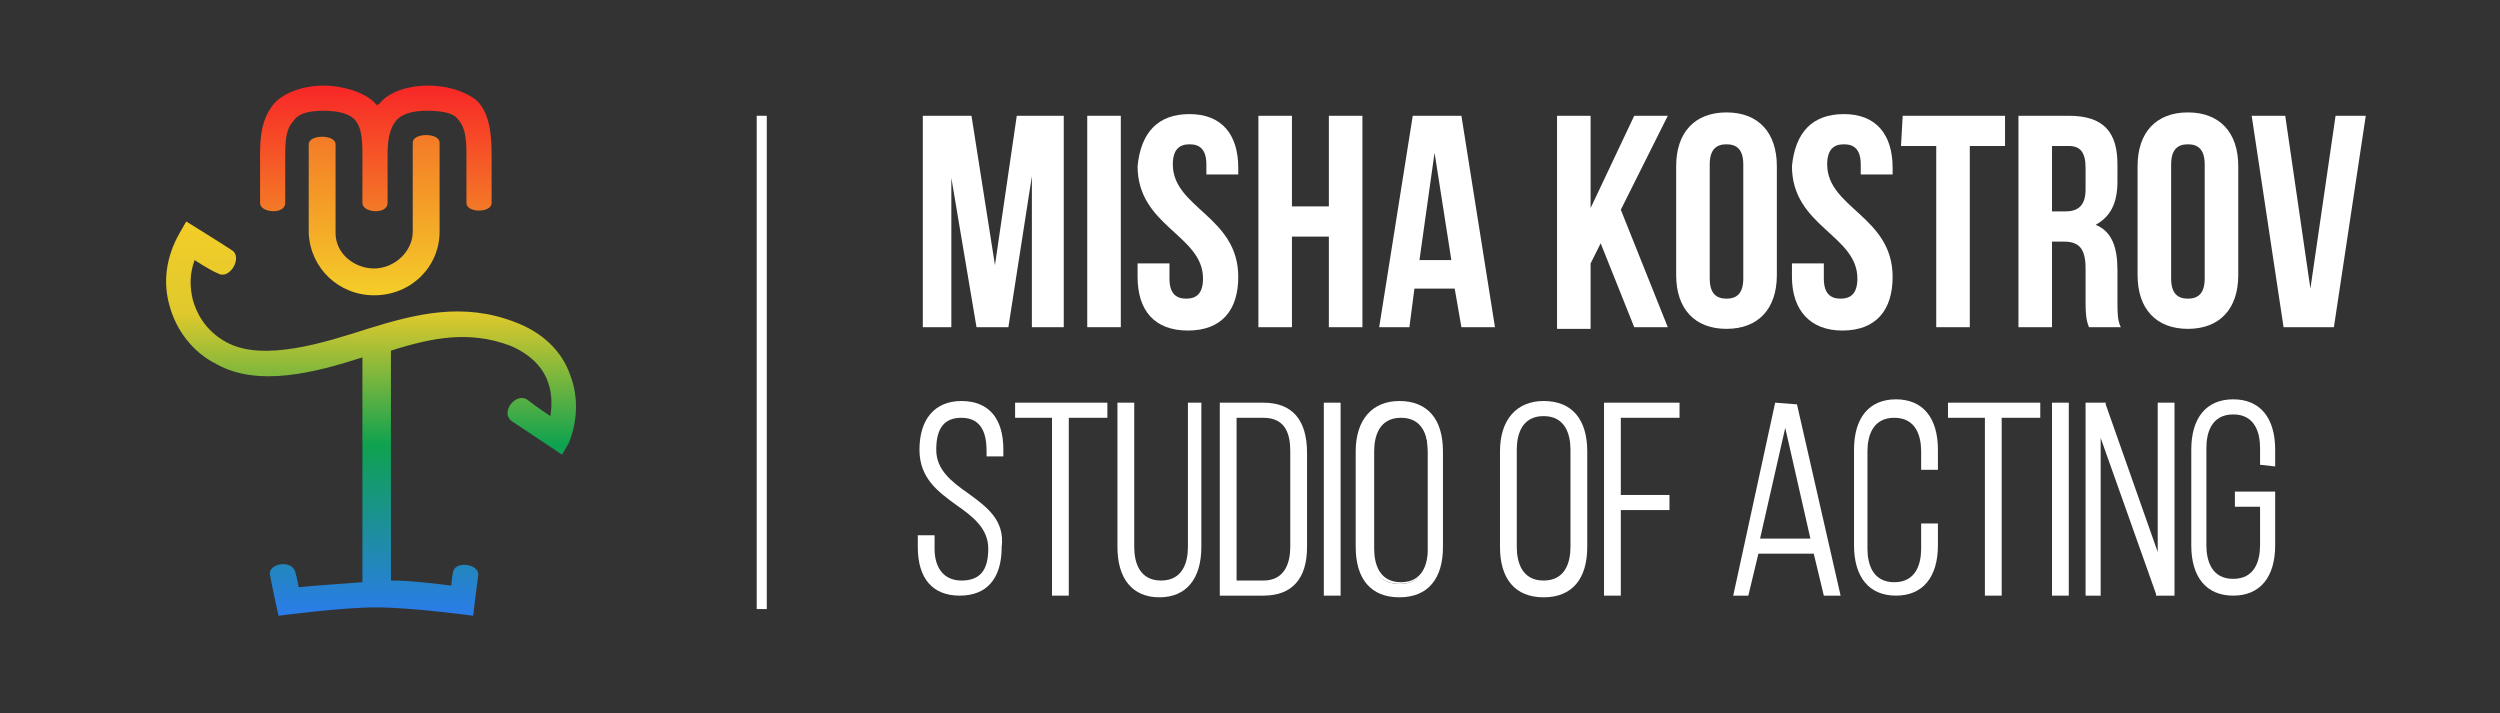
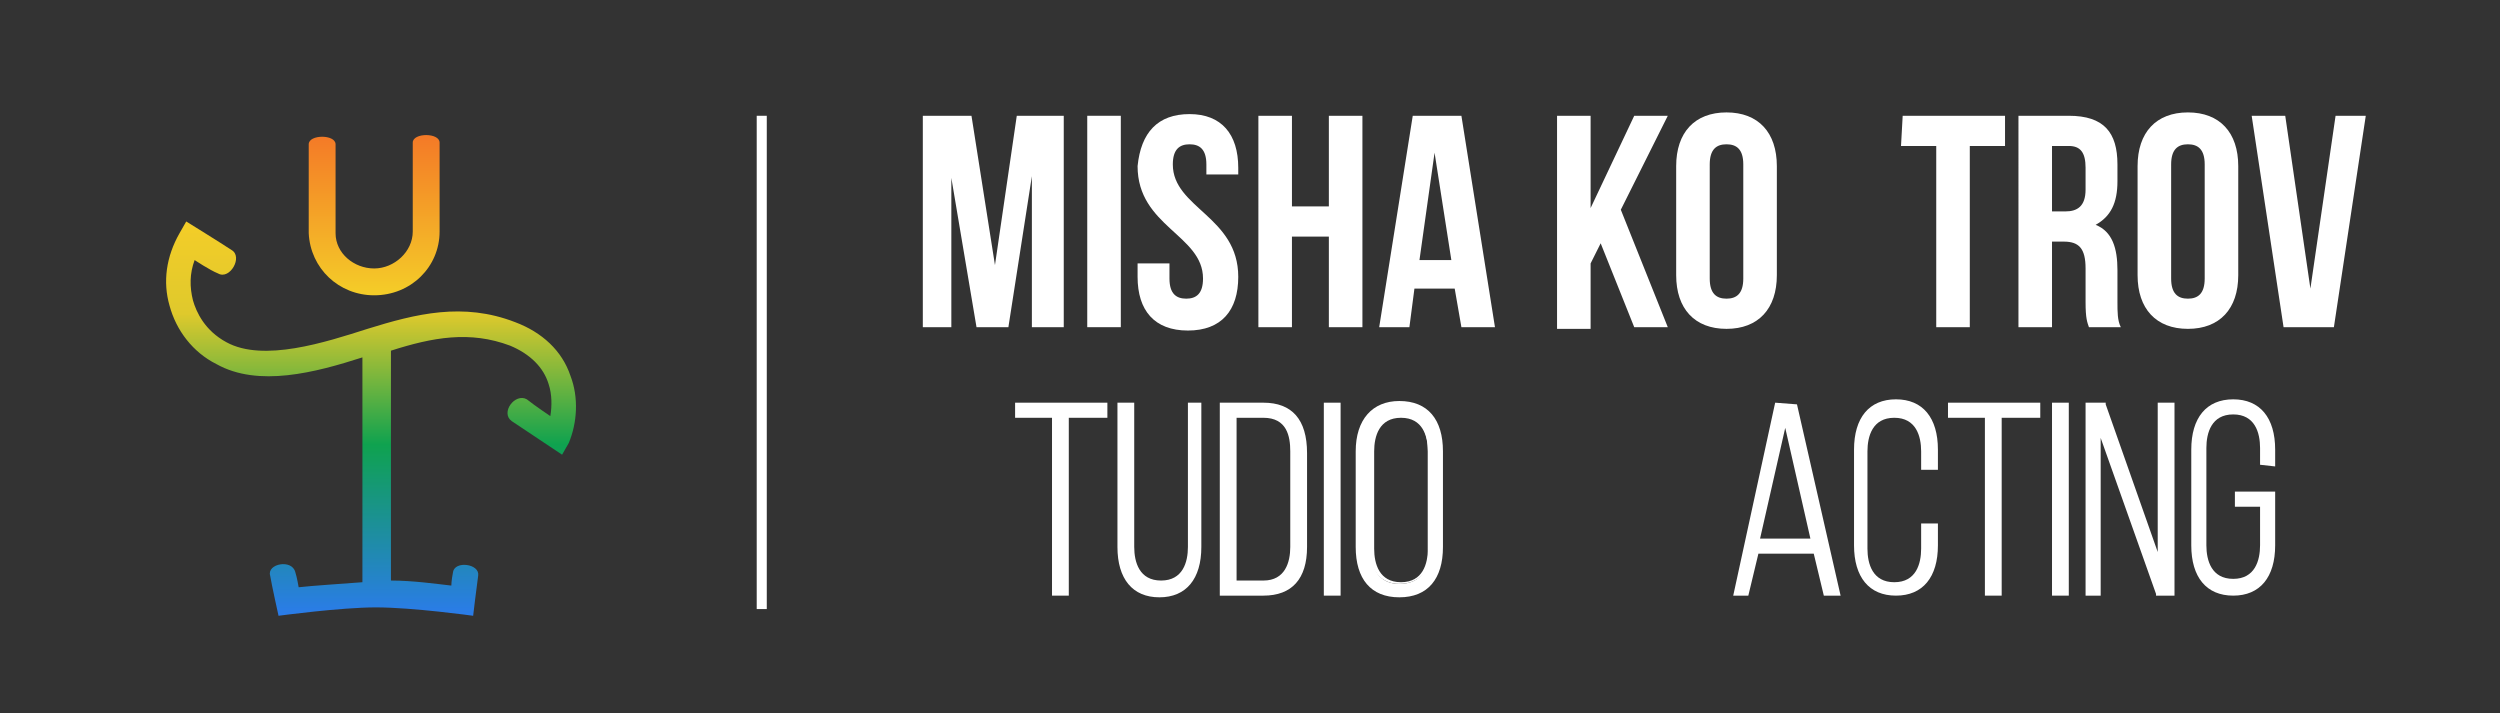
<svg xmlns="http://www.w3.org/2000/svg" version="1.1" id="Шар_1" x="0px" y="0px" viewBox="0 0 149 42.5" enable-background="new 0 0 149 42.5" xml:space="preserve">
  <rect x="0" y="0" width="149" height="42.5" fill="#333333" stroke="none" />
  <g id="Шар_1_1_">
</g>
  <g id="Шар_2_1_">
    <g>
      <rect x="45.1" y="6.9" fill="#FFFFFF" width="0.6" height="29.4" />
      <g>
        <linearGradient id="SVGID_1_" gradientUnits="userSpaceOnUse" x1="22.3" y1="-534.297" x2="22.3" y2="-524.832" gradientTransform="matrix(1 0 0 -1 0 -516.72)">
          <stop offset="0" style="stop-color:#F4CD28" />
          <stop offset="1" style="stop-color:#F47A27" />
        </linearGradient>
        <path fill="url(#SVGID_1_)" d="M22.3,17.6c-2.1,0-3.8-1.6-3.9-3.7c0,0,0-4.1,0-5.3C18.4,8,20,8,20,8.6c0,1.1,0,5.3,0,5.3     c0,1.2,1.1,2.1,2.3,2.1c1.2,0,2.3-1,2.3-2.2c0,0,0-4.1,0-5.3c0-0.6,1.6-0.6,1.6,0c0,1,0,5.3,0,5.3C26.2,15.9,24.5,17.6,22.3,17.6     z" />
        <linearGradient id="SVGID_2_" gradientUnits="userSpaceOnUse" x1="22.114" y1="-553.533" x2="22.114" y2="-529.94" gradientTransform="matrix(1 0 0 -1 0 -516.72)">
          <stop offset="0" style="stop-color:#2B7BEC" />
          <stop offset="0.437" style="stop-color:#0FA24F" />
          <stop offset="0.768" style="stop-color:#DFC92C" />
          <stop offset="1" style="stop-color:#F4CD28" />
        </linearGradient>
        <path fill="url(#SVGID_2_)" d="M34,22.4c-0.5-1.5-1.7-2.6-3.3-3.2c-3.1-1.2-5.9-0.5-8.8,0.4c-2.5,0.8-6.2,2-8.4,0.8     c-1.3-0.7-1.8-1.8-2-2.5c-0.2-0.8-0.2-1.6,0.1-2.4c0,0,0.9,0.6,1.4,0.8c0.7,0.4,1.5-1,0.8-1.4c-0.6-0.4-2.7-1.7-2.7-1.7l-0.4,0.7     c-0.8,1.4-1,2.9-0.6,4.3c0.4,1.5,1.4,2.8,2.8,3.5c2.5,1.4,5.9,0.5,8.7-0.4v13.4c-1.3,0.1-2.9,0.2-3.8,0.3c0,0-0.1-0.6-0.2-0.9     c-0.2-0.8-1.7-0.5-1.5,0.2c0.1,0.6,0.5,2.4,0.5,2.4s3.7-0.5,5.8-0.5c2.2,0,5.8,0.5,5.8,0.5s0.2-1.7,0.3-2.4     c0.1-0.7-1.4-0.9-1.5-0.2c-0.1,0.5-0.1,0.8-0.1,0.8c-0.9-0.1-2.3-0.3-3.6-0.3V20.9c2.5-0.8,4.7-1.2,7.1-0.3     c1.2,0.5,2,1.3,2.3,2.3c0.2,0.6,0.2,1.3,0.1,1.9c0,0-0.9-0.6-1.4-1c-0.7-0.4-1.6,0.8-0.9,1.3c0.6,0.4,3,2,3,2l0.4-0.7     C34.4,25.2,34.5,23.7,34,22.4z" />
        <linearGradient id="SVGID_3_" gradientUnits="userSpaceOnUse" x1="22.4" y1="-529.308" x2="22.4" y2="-521.8" gradientTransform="matrix(1 0 0 -1 0 -516.72)">
          <stop offset="0" style="stop-color:#F47A27" />
          <stop offset="1" style="stop-color:#F82627" />
        </linearGradient>
-         <path fill="url(#SVGID_3_)" d="M27.8,12.1V9.2c0-1.1-0.1-1.7-0.6-2.2c-0.3-0.3-1-0.4-1.8-0.4s-1.5,0.2-1.8,0.6     c-0.4,0.5-0.5,1.2-0.5,2v2.9c0,0.7-1.5,0.6-1.5,0V9.2c0-1.1-0.1-1.6-0.4-2s-1-0.6-1.9-0.6c-0.7,0-1.5,0.1-1.8,0.6     c-0.4,0.4-0.5,1-0.5,2v2.9c0,0.7-1.5,0.6-1.5,0V9.2c0-1.1,0.1-2.2,0.9-3.1c0.6-0.6,1.7-1,2.9-1c1.1,0,2.5,0.4,3.1,1.1l0.1,0.1     c0-0.1,0.1-0.1,0.1-0.1c0.6-0.8,1.9-1.1,2.9-1.1c1.1,0,2.1,0.3,2.8,0.8c0.9,0.7,1,2.2,1,3.3v2.9C29.3,12.7,27.8,12.7,27.8,12.1z" />
      </g>
      <g enable-background="new    ">
        <path fill="#FFFFFF" d="M59.3,15.8l1.3-8.9h2.8v12.6h-1.9v-9l-1.4,9h-1.9l-1.5-8.9v8.9H55V6.9h2.9L59.3,15.8z" />
        <path fill="#FFFFFF" d="M64.8,6.9h2v12.6h-2V6.9z" />
        <path fill="#FFFFFF" d="M70.9,6.8c1.9,0,2.9,1.2,2.9,3.2v0.4h-1.9V9.8c0-0.9-0.4-1.2-1-1.2s-1,0.3-1,1.2c0,2.6,3.9,3.1,3.9,6.7     c0,2-1,3.2-3,3.2s-3-1.2-3-3.2v-0.8h1.9v0.9c0,0.9,0.4,1.2,1,1.2s1-0.3,1-1.2c0-2.6-3.9-3.1-3.9-6.7C68,7.9,69,6.8,70.9,6.8z" />
        <path fill="#FFFFFF" d="M77,19.5h-2V6.9h2v5.4h2.2V6.9h2v12.6h-2v-5.4H77V19.5z" />
        <path fill="#FFFFFF" d="M89.1,19.5h-2l-0.4-2.3h-2.4L84,19.5h-1.8l2-12.6h2.9L89.1,19.5z M84.6,15.5h1.9l-1-6.4L84.6,15.5z" />
        <path fill="#FFFFFF" d="M95.4,14.5l-0.6,1.2v3.9h-2V6.9h2v5.5l2.6-5.5h2l-2.8,5.6l2.8,7h-2L95.4,14.5z" />
        <path fill="#FFFFFF" d="M99.9,9.9c0-2,1.1-3.2,3-3.2s3,1.2,3,3.2v6.5c0,2-1.1,3.2-3,3.2s-3-1.2-3-3.2V9.9z M101.9,16.6     c0,0.9,0.4,1.2,1,1.2s1-0.3,1-1.2V9.8c0-0.9-0.4-1.2-1-1.2s-1,0.3-1,1.2V16.6z" />
-         <path fill="#FFFFFF" d="M109.9,6.8c1.9,0,2.9,1.2,2.9,3.2v0.4h-1.9V9.8c0-0.9-0.4-1.2-1-1.2s-1,0.3-1,1.2c0,2.6,3.9,3.1,3.9,6.7     c0,2-1,3.2-3,3.2c-1.9,0-3-1.2-3-3.2v-0.8h1.9v0.9c0,0.9,0.4,1.2,1,1.2s1-0.3,1-1.2c0-2.6-3.9-3.1-3.9-6.7     C107,7.9,108,6.8,109.9,6.8z" />
        <path fill="#FFFFFF" d="M113.4,6.9h6.1v1.8h-2.1v10.8h-2V8.7h-2.1L113.4,6.9L113.4,6.9z" />
        <path fill="#FFFFFF" d="M124.5,19.5c-0.1-0.3-0.2-0.5-0.2-1.5v-2c0-1.2-0.4-1.6-1.3-1.6h-0.7v5.1h-2V6.9h3c2.1,0,2.9,1,2.9,2.9v1     c0,1.3-0.4,2.1-1.3,2.6c1,0.4,1.3,1.4,1.3,2.7V18c0,0.6,0,1.1,0.2,1.5H124.5z M122.3,8.7v3.9h0.8c0.7,0,1.2-0.3,1.2-1.3V10     c0-0.9-0.3-1.3-1-1.3H122.3z" />
        <path fill="#FFFFFF" d="M127.4,9.9c0-2,1.1-3.2,3-3.2s3,1.2,3,3.2v6.5c0,2-1.1,3.2-3,3.2s-3-1.2-3-3.2     C127.4,16.4,127.4,9.9,127.4,9.9z M129.4,16.6c0,0.9,0.4,1.2,1,1.2s1-0.3,1-1.2V9.8c0-0.9-0.4-1.2-1-1.2s-1,0.3-1,1.2V16.6z" />
        <path fill="#FFFFFF" d="M137.7,17.2l1.5-10.3h1.8l-1.9,12.6h-3l-1.9-12.6h2L137.7,17.2z" />
      </g>
      <g>
-         <path fill="#FFFFFF" d="M57.7,29.4c-1-0.7-1.9-1.4-1.9-2.6c0-1.3,0.5-1.9,1.5-1.9c1.3,0,1.5,1.1,1.5,2v0.3h1v-0.4     c0-1.9-0.9-2.9-2.5-2.9s-2.5,1.1-2.5,2.9c0,1.7,1.1,2.5,2.2,3.3c1,0.7,1.9,1.4,1.9,2.6c0,1.3-0.5,1.9-1.6,1.9     c-1,0-1.6-0.7-1.6-1.9v-0.8h-1v0.7c0,1.9,0.9,2.9,2.5,2.9s2.5-1,2.5-2.9C59.9,31,58.8,30.2,57.7,29.4z" />
        <polygon fill="#FFFFFF" points="60.5,24 60.5,24.9 62.7,24.9 62.7,35.5 63.7,35.5 63.7,24.9 66,24.9 66,24    " />
        <path fill="#FFFFFF" d="M70.8,24v8.6c0,0.9-0.3,2-1.6,2c-1.3,0-1.6-1.1-1.6-2V24h-1v8.6c0,1.9,0.9,3,2.5,3s2.5-1.1,2.5-3V24H70.8     z" />
        <path fill="#FFFFFF" d="M75.3,24h-2.6v11.5h2.6c1.7,0,2.6-1,2.6-2.9V27C77.9,25,77,24,75.3,24z M73.7,24.9h1.6     c1.4,0,1.6,1.1,1.6,2v5.7c0,0.9-0.3,2-1.6,2h-1.6V24.9z" />
        <rect x="78.9" y="24" fill="#FFFFFF" width="1" height="11.5" />
        <path fill="#FFFFFF" d="M83.4,23.9c-1.6,0-2.6,1.1-2.6,3v5.7c0,1.9,0.9,3,2.6,3s2.6-1.1,2.6-3v-5.7C86,25,85.1,23.9,83.4,23.9z      M83.4,34.8c-1.2,0-1.7-0.9-1.7-2.1v-5.8c0-1.2,0.5-2.1,1.7-2.1c1.3,0,1.7,0.9,1.7,2.1v5.8C85.2,33.9,84.7,34.8,83.4,34.8z" />
        <path fill="#FFFFFF" d="M83.4,24.6c-1.2,0-1.8,0.8-1.8,2.2v5.8c0,1.4,0.7,2.2,1.8,2.2c1.2,0,1.9-0.8,1.9-2.2v-5.8     C85.3,25.4,84.6,24.6,83.4,24.6z M85.1,32.7c0,0.9-0.3,2-1.6,2c-1.3,0-1.6-1.1-1.6-2v-5.8c0-0.9,0.3-2,1.6-2c1.3,0,1.6,1.1,1.6,2     V32.7z" />
-         <path fill="#FFFFFF" d="M92,23.9c-1.6,0-2.6,1.1-2.6,3v5.7c0,1.9,0.9,3,2.6,3s2.6-1.1,2.6-3v-5.7C94.6,25,93.7,23.9,92,23.9z      M92,24.8c1.3,0,1.6,1.1,1.6,2v5.8c0,0.9-0.3,2-1.6,2c-1.3,0-1.6-1.1-1.6-2v-5.8C90.4,25.9,90.7,24.8,92,24.8z" />
-         <polygon fill="#FFFFFF" points="100.1,24.9 100.1,24 95.6,24 95.6,35.5 96.6,35.5 96.6,30.4 99.5,30.4 99.5,29.5 96.6,29.5      96.6,24.9    " />
        <path fill="#FFFFFF" d="M107.1,24.1L107.1,24.1l-1.3-0.1l-2.5,11.5h0.9l0.6-2.5h3.3l0.6,2.5h1L107.1,24.1z M107.9,32.1h-3     l1.5-6.6L107.9,32.1z" />
        <path fill="#FFFFFF" d="M115.5,27.9v-1.1c0-1.9-0.9-3-2.5-3s-2.5,1.1-2.5,3v5.7c0,1.9,0.9,3,2.5,3s2.5-1.1,2.5-3v-1.3h-1v1.5     c0,0.9-0.3,2-1.6,2c-1.3,0-1.6-1.1-1.6-2v-5.8c0-0.9,0.3-2,1.6-2c1.3,0,1.6,1.1,1.6,2V28h1V27.9z" />
        <polygon fill="#FFFFFF" points="116.1,24 116.1,24.9 118.3,24.9 118.3,35.5 119.3,35.5 119.3,24.9 121.6,24.9 121.6,24    " />
        <rect x="122.3" y="24" fill="#FFFFFF" width="1" height="11.5" />
        <polygon fill="#FFFFFF" points="128.6,24 128.6,32.9 125.5,24.1 125.5,24 124.3,24 124.3,35.5 125.2,35.5 125.2,26.1 128.5,35.4      128.5,35.5 129.6,35.5 129.6,24    " />
        <path fill="#FFFFFF" d="M135.6,27.8v-1c0-1.9-0.9-3-2.5-3s-2.5,1.1-2.5,3v5.7c0,1.9,0.9,3,2.5,3s2.5-1.1,2.5-3v-3.2h-2.4v0.9h1.5     v2.3c0,0.9-0.3,2-1.6,2s-1.6-1.1-1.6-2v-5.8c0-0.9,0.3-2,1.6-2s1.6,1.1,1.6,2v1L135.6,27.8L135.6,27.8z" />
      </g>
    </g>
  </g>
</svg>